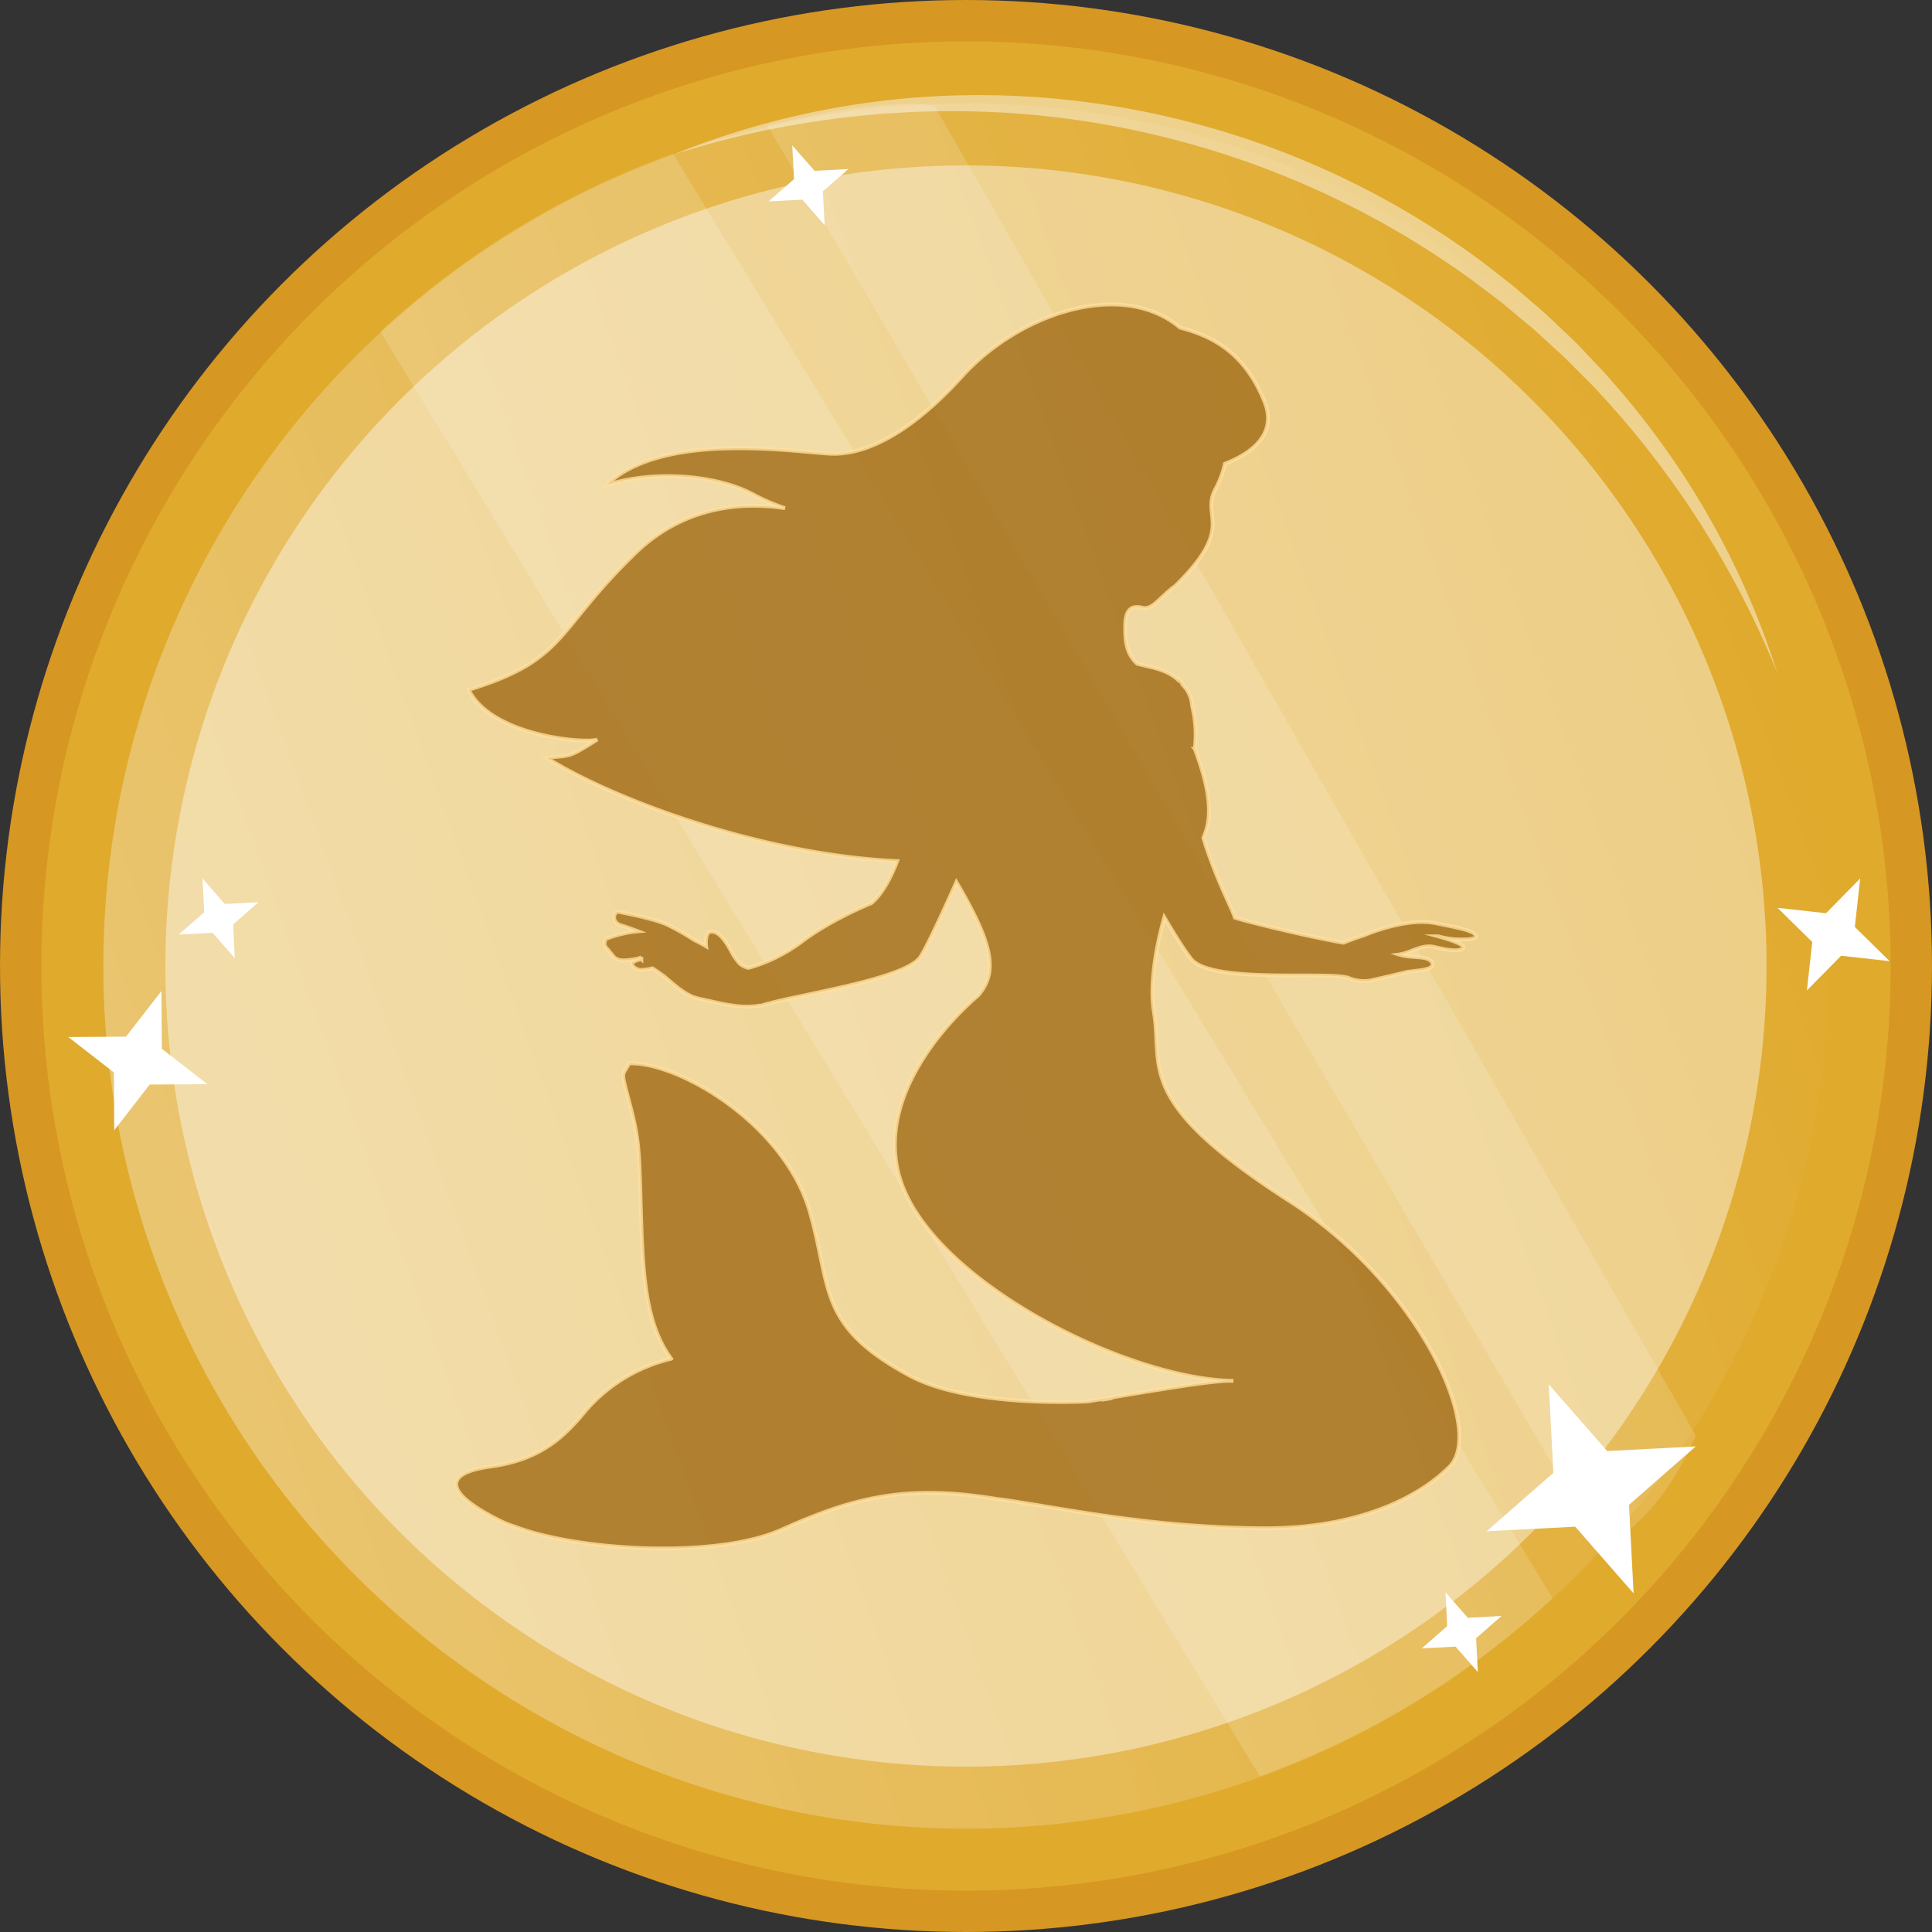
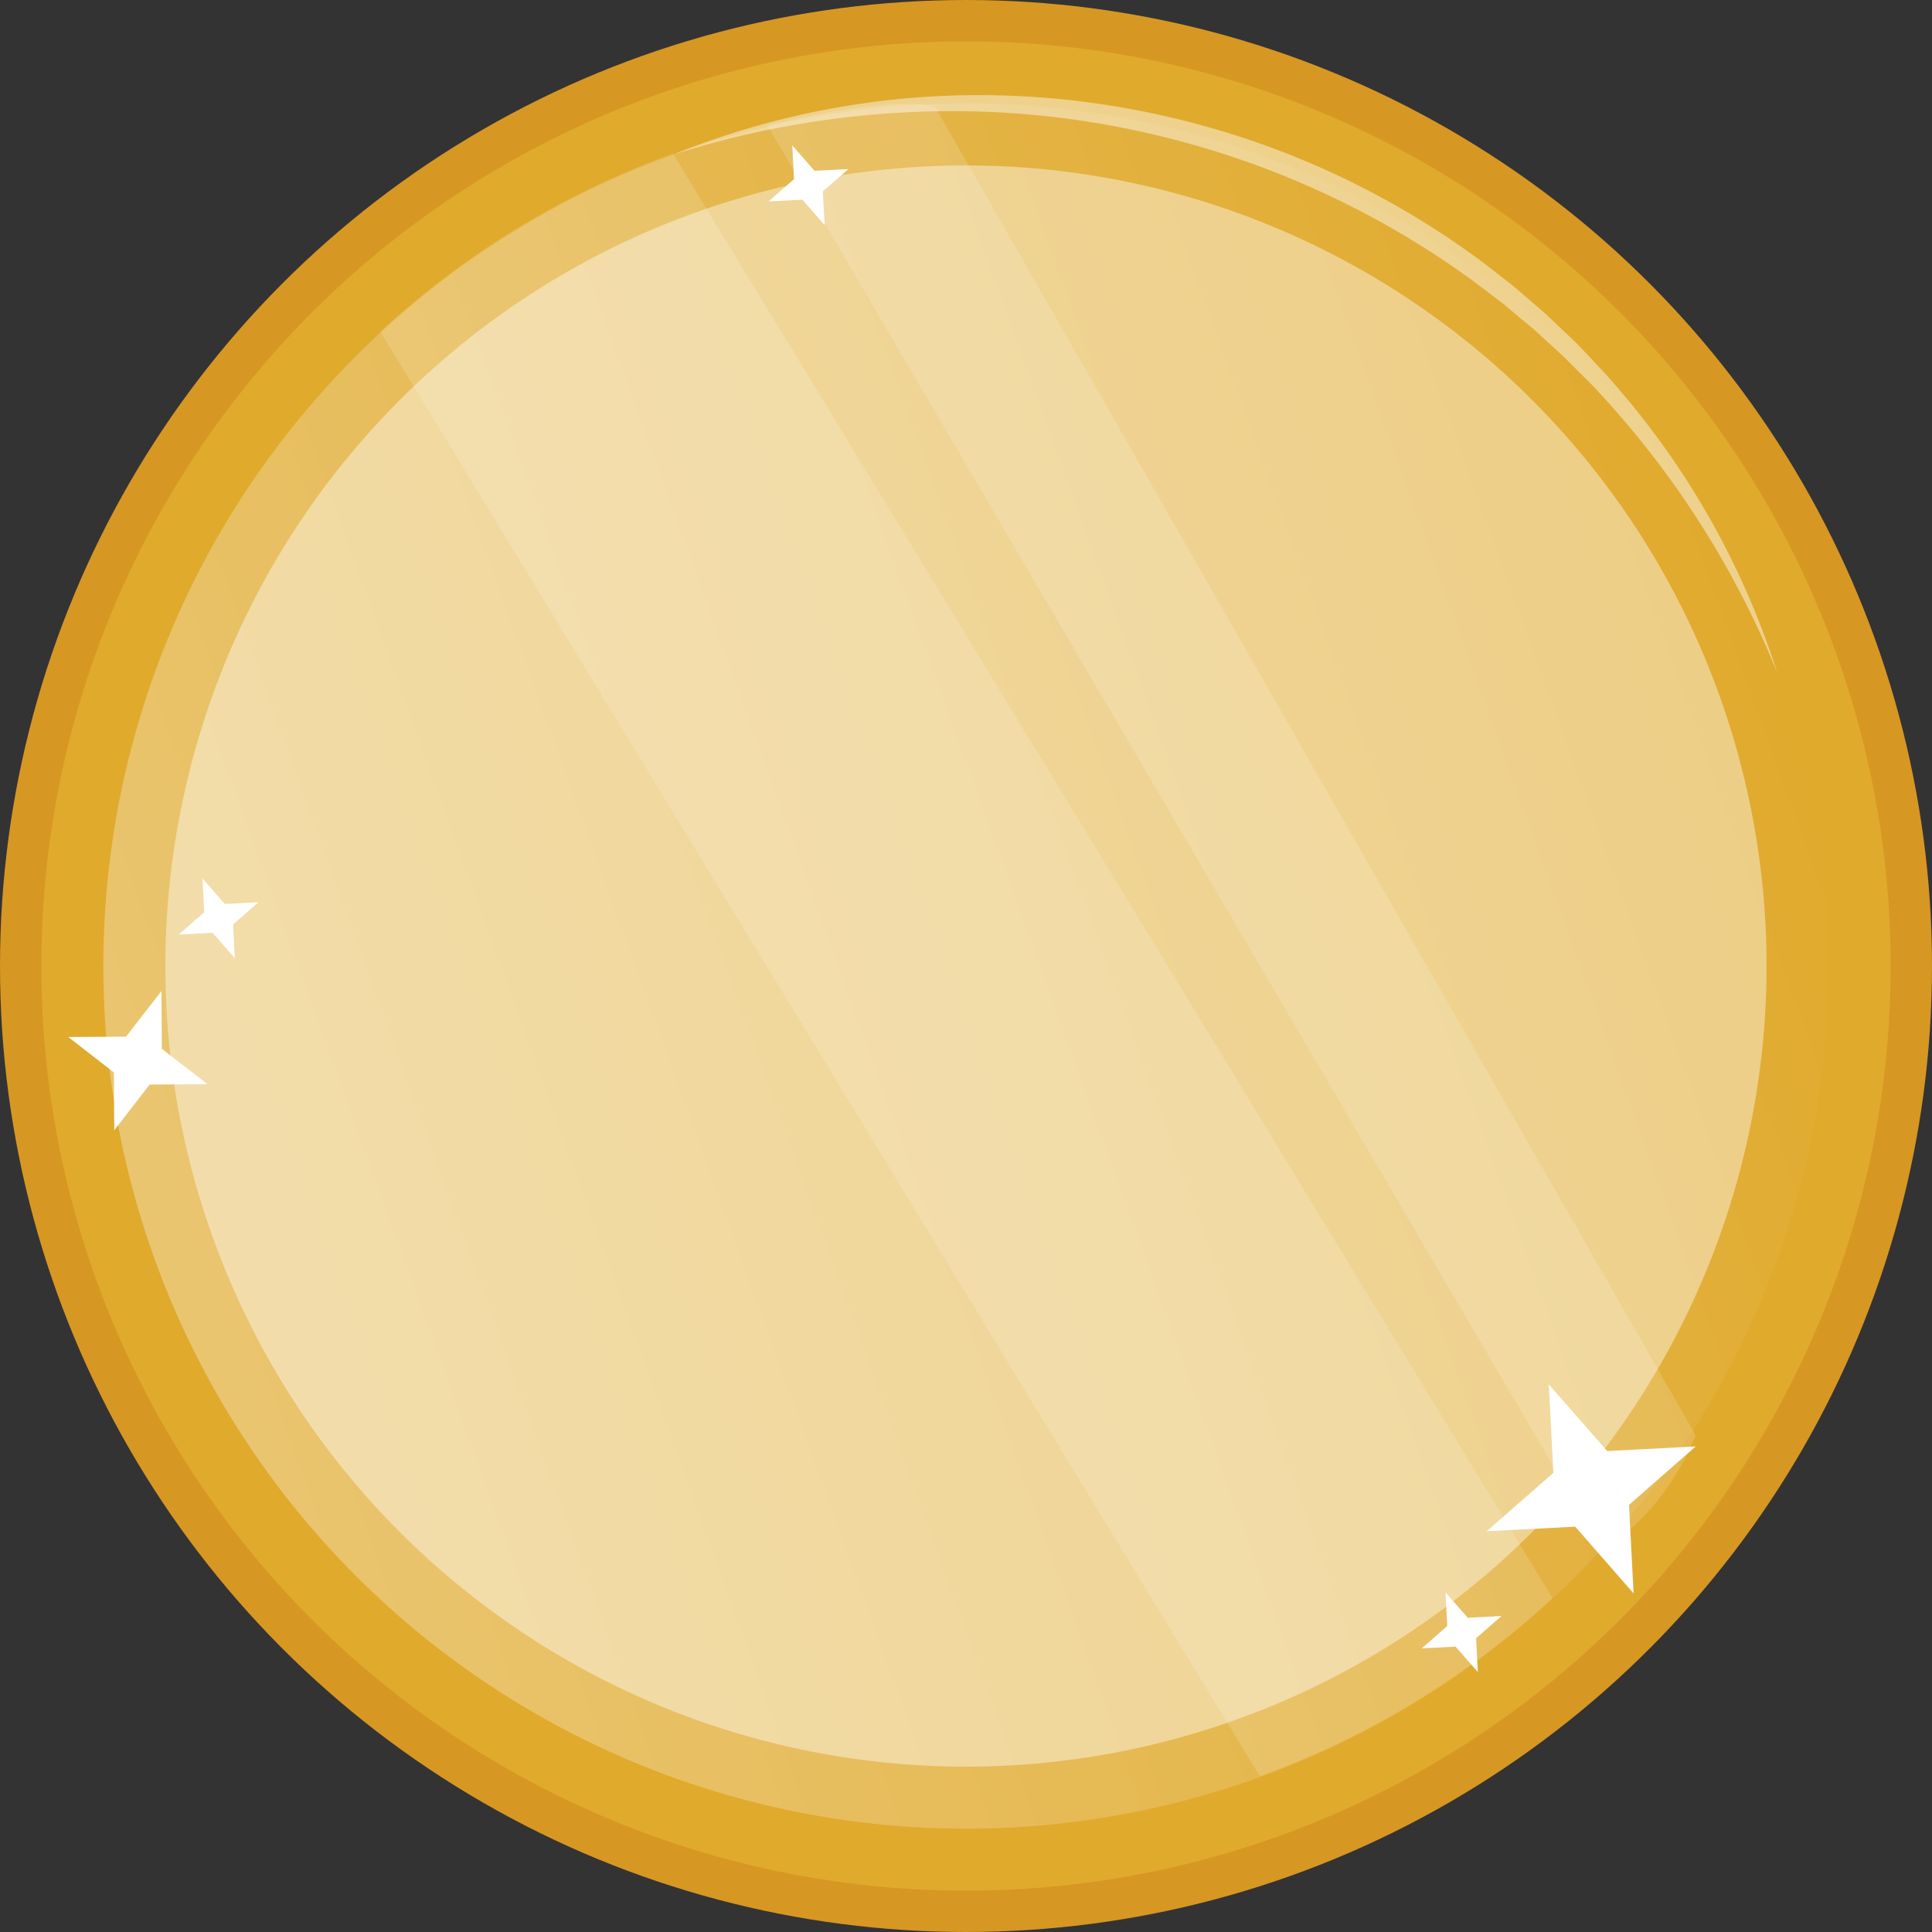
<svg xmlns="http://www.w3.org/2000/svg" id="Layer_1" data-name="Layer 1" viewBox="0 0 701 701">
  <rect x="0" y="0" width="701" height="701" fill="#333333" stroke="none" />
  <defs>
    <style>.cls-1{fill:#e0aa2d;stroke:#d79723;stroke-width:15px;}.cls-1,.cls-7{stroke-miterlimit:10;}.cls-2{opacity:0.32;fill:url(#linear-gradient);}.cls-3,.cls-4,.cls-6{fill:#fff;}.cls-3{opacity:0.15;}.cls-4{opacity:0.42;}.cls-5{opacity:0.46;}.cls-7{fill:#a06b15;stroke:#ffdf9f;stroke-width:1.38px;opacity:0.8;}</style>
    <linearGradient id="linear-gradient" x1="481.54" y1="1149.02" x2="1107.54" y2="1149.02" gradientTransform="translate(-444.04 -798.52)" gradientUnits="userSpaceOnUse">
      <stop offset="0" stop-color="#fff" />
      <stop offset="1" stop-color="#fff" stop-opacity="0" />
    </linearGradient>
  </defs>
  <title>character-page-icons</title>
  <circle class="cls-1" cx="350.5" cy="350.5" r="343" />
  <circle class="cls-2" cx="350.5" cy="350.5" r="313" transform="translate(-98.31 140.09) rotate(-19.88)" />
  <path class="cls-3" d="M615.29,520.87c-8.79,20.63-20.2,32.52-33.79,41.63L278.34,45.38c9.16-1.88,40.81-10,60.75-7Z" />
  <path class="cls-3" d="M244.18,55.75A312,312,0,0,0,138,120.31l319.1,524.12a312,312,0,0,0,106.21-64.57Z" />
  <ellipse class="cls-4" cx="350.5" cy="350.5" rx="290.48" ry="290.49" transform="translate(-98.31 140.09) rotate(-19.88)" />
  <g class="cls-5">
-     <path class="cls-6" d="M244.05,56.16A295.71,295.71,0,0,1,364.94,34.68,304.71,304.71,0,0,1,426.42,43,306.35,306.35,0,0,1,538.35,95.41l6.13,4.78,3.06,2.39c1,.79,2,1.59,3,2.45l5.89,5.07,2.94,2.54,1.47,1.27,1.41,1.33,5.63,5.35,2.82,2.67,1.4,1.34,1.34,1.41,5.33,5.65c1.75,1.9,3.61,3.71,5.25,5.72a295.51,295.51,0,0,1,60.81,106.66A333.82,333.82,0,0,0,579.43,141.6c-1.66-1.92-3.54-3.63-5.31-5.44l-5.38-5.37-1.34-1.34-1.4-1.29-2.8-2.56-5.6-5.13-1.4-1.28L554.72,118l-2.92-2.42L546,110.7c-1-.83-2-1.59-3-2.34l-3-2.28-6.07-4.56A320.85,320.85,0,0,0,424.61,50.28a321.3,321.3,0,0,0-60-9.39A333.56,333.56,0,0,0,244.05,56.16Z" />
+     <path class="cls-6" d="M244.05,56.16A295.71,295.71,0,0,1,364.94,34.68,304.71,304.71,0,0,1,426.42,43,306.35,306.35,0,0,1,538.35,95.41l6.13,4.78,3.06,2.39c1,.79,2,1.59,3,2.45l5.89,5.07,2.94,2.54,1.47,1.27,1.41,1.33,5.63,5.35,2.82,2.67,1.4,1.34,1.34,1.41,5.33,5.65c1.75,1.9,3.61,3.71,5.25,5.72a295.51,295.51,0,0,1,60.81,106.66A333.82,333.82,0,0,0,579.43,141.6c-1.66-1.92-3.54-3.63-5.31-5.44l-5.38-5.37-1.34-1.34-1.4-1.29-2.8-2.56-5.6-5.13-1.4-1.28L554.72,118l-2.92-2.42L546,110.7c-1-.83-2-1.59-3-2.34l-3-2.28-6.07-4.56A320.85,320.85,0,0,0,424.61,50.28a321.3,321.3,0,0,0-60-9.39A333.56,333.56,0,0,0,244.05,56.16" />
  </g>
  <polygon class="cls-6" points="561.95 502.28 583.14 526.49 615.27 524.82 591.06 546.01 592.73 578.14 571.54 553.93 539.41 555.6 563.62 534.41 561.95 502.28" />
  <polygon class="cls-6" points="58.58 359.58 58.72 380.53 75.26 393.38 54.31 393.52 41.46 410.07 41.32 389.12 24.77 376.26 45.73 376.13 58.58 359.58" />
  <polygon class="cls-6" points="73.47 318.74 81.55 327.98 93.81 327.34 84.58 335.42 85.21 347.69 77.13 338.45 64.86 339.08 74.1 331 73.47 318.74" />
  <polygon class="cls-6" points="287.46 52.74 295.55 61.98 307.81 61.34 298.57 69.42 299.21 81.69 291.13 72.45 278.86 73.08 288.1 65 287.46 52.74" />
  <polygon class="cls-6" points="524.47 577.74 532.55 586.98 544.81 586.34 535.58 594.42 536.21 606.68 528.13 597.45 515.86 598.09 525.1 590 524.47 577.74" />
-   <polygon class="cls-6" points="674.95 318.74 673 336.32 685.6 348.74 668.02 346.78 655.6 359.38 657.56 341.8 644.96 329.39 662.54 331.35 674.95 318.74" />
-   <path class="cls-7" d="M468,435.88c-57.14-36.71-45.83-48.33-49.37-69-1.46-9.2.53-22.4,3.82-34.05,3.91,6.6,7.56,12.41,9.82,15.17,7.07,8.63,45.92,4.69,55.89,6.53.32.06.63.13,1,.22v0a14.51,14.51,0,0,0,8.2,1c5-1.13,10.29-2.39,12.72-3s11-.55,9.55-3.41-7.3-1.47-12.07-3c4.45-.59,8.24-3.85,12.95-2.73s9,1.86,10.36.34c1.12-1.29-6.7-3.57-9.08-4.22a35,35,0,0,0,5.34,1c2.92.28,9.62.34,8.32-1.41s-5.53-2.54-14.64-4.36c-10.91-2.18-26.06,4.47-26.06,4.47-3,.93-5.27,1.8-7.29,2.63-13.3-2.31-35.4-7.75-39.41-9.11-.4-2.1-7.06-14.42-11.45-29,3.6-7.63,2.34-17.65-3-32,0-.1,0-.18-.08-.27a44.54,44.54,0,0,0-1-15.65,11.62,11.62,0,0,0-2.1-6c-.26-.39-.54-.68-.81-1a17.8,17.8,0,0,0-1.93-2.66l-.16.37c-4.41-4-9.54-4.48-14.26-5.75l-.67-.16c-4.18-3.94-4.31-8.57-4.33-13.4,0-6.78,2.55-7.76,6.27-6.92s6-3.58,12-8c22.17-21.81,8.82-24.85,14.58-35.27a36.53,36.53,0,0,0,3.36-9c7.39-2.82,19.51-9.56,14.36-22.44-7.23-18.07-19.19-23.92-30.63-26.91-21-17.68-58.2-5.42-79.08,17.59s-36.49,28.06-46.3,28.18-61.24-9.24-82.73,11.28c18.1-5.66,40.64-3.34,53.17,3.46a76.32,76.32,0,0,0,11.58,5c-13.79-2.14-35.76-1.68-54.33,16.29-29.58,28.62-24.55,38.49-60.45,49.61,8.6,17.21,43.23,19.57,46.71,18-11,6.89-9.21,5.63-18.44,6.66,23.59,14.85,77.35,35.18,127.19,37.48-4.44,11.9-9.45,15.3-9.45,15.3s-14.62,5.83-25.62,14.26a59.06,59.06,0,0,1-18.84,9.19,7.28,7.28,0,0,1-3.12-1.47,20.68,20.68,0,0,1-2.93-4.11c-3.74-7.1-6.06-7.81-8-7.49-1.09.18-1.65,2.56-1.34,5.24-1.36-.8-2.95-1.61-4.58-2.45a83.32,83.32,0,0,0-9.68-5.46c-5.35-2.38-16.16-4.3-17.59-4.62s-3.06,3.78,1.19,5c1.57.47,3.78,1.26,5.94,2.08a41.64,41.64,0,0,0-11.77,2.81c-.8,2.6-.35,2.35,1.6,4.74s2.23,3.88,9.91,2.4c.42,0,.68-.24,1-.33l.48.46a10.64,10.64,0,0,0-3.15,1.15c-1.06.86,1.1,2.73,2.95,2.8a18.15,18.15,0,0,0,4.22-.61c.11.07.23.18.34.24,1.47.93,2.75,1.85,4,2.77,4,3.35,7.82,7.08,12.77,8.08,6.7,1.36,14.33,3.75,21.62,2.45l.14.19c.79-.27,1.77-.56,2.84-.85.31-.11.64-.08.95-.21,0,0,0,0,.07-.05,14.83-3.83,49.71-9.09,54.61-16.93,2.43-3.89,7.6-15,12.94-26.95,13.21,22.38,15.29,32.54,7.88,41.14,0,0-43.93,35.61-25.83,72.83,16.85,34.64,81.8,66.45,118.45,67-6.39-.54-31,3.91-52.93,7.45-6.13.3-44.16,1.68-64.81-9.51-33.22-18-28-31.49-35.9-59.14-9.21-32.14-47.81-54.66-65.62-54-2.64,5.2-3.08,1.87.18,14.48.78,3,1.38,5.41,1.85,7.65,1.51,7.09,1.75,12.51,2.24,30.68.64,23.91,1.71,41.78,11,54.35a59.36,59.36,0,0,0-25,12.8,54.77,54.77,0,0,0-6.26,6.32c-7.94,9.54-16.27,17.52-34.35,20s-16.25,10.18,4.9,20.32c1.31.63,3,1.13,4.56,1.7,23,8.55,72.54,11.49,96.17.9,25.18-11.29,44.26-16.71,77.88-11.2l.76.09c.42.06.85.09,1.27.14,24.26,3.57,53.67,10,93.63,10.44,35.93.42,58.07-11.52,68.82-22.31C539.1,519.05,514.85,466,468,435.88Zm-65.56,71.57-2.85.46c1.72-.32,2.76-.55,2.76-.55Z" />
</svg>